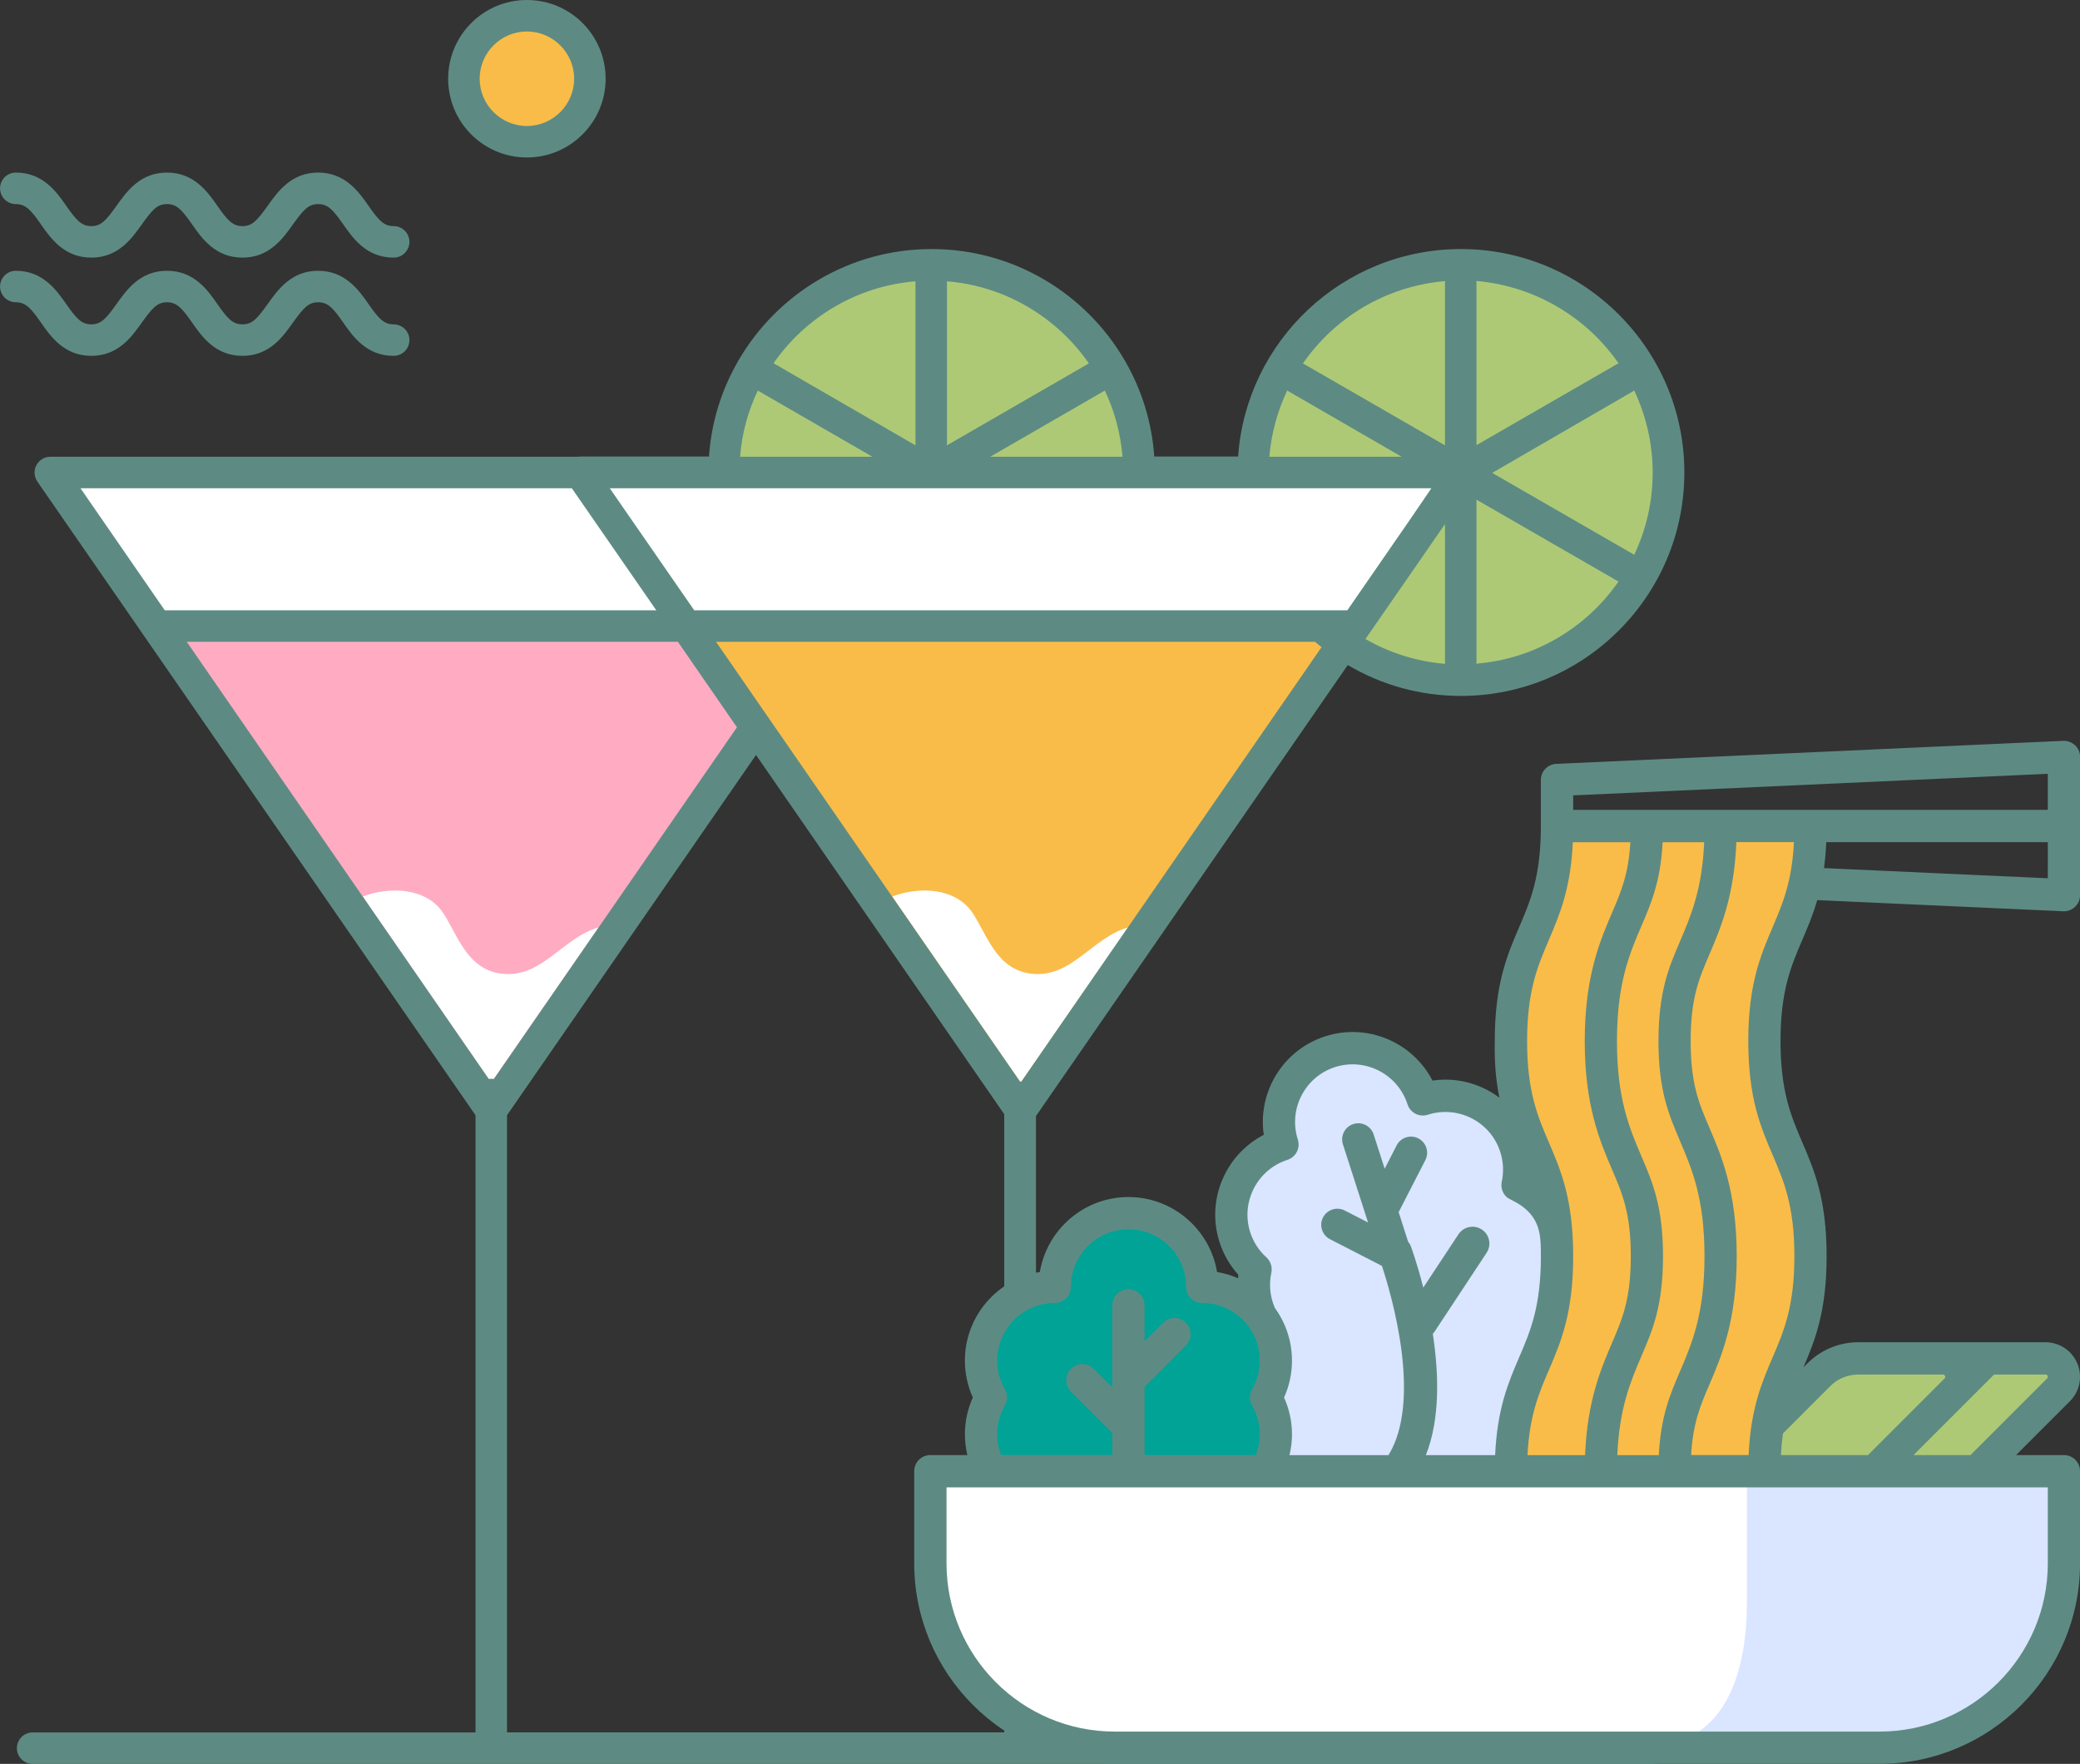
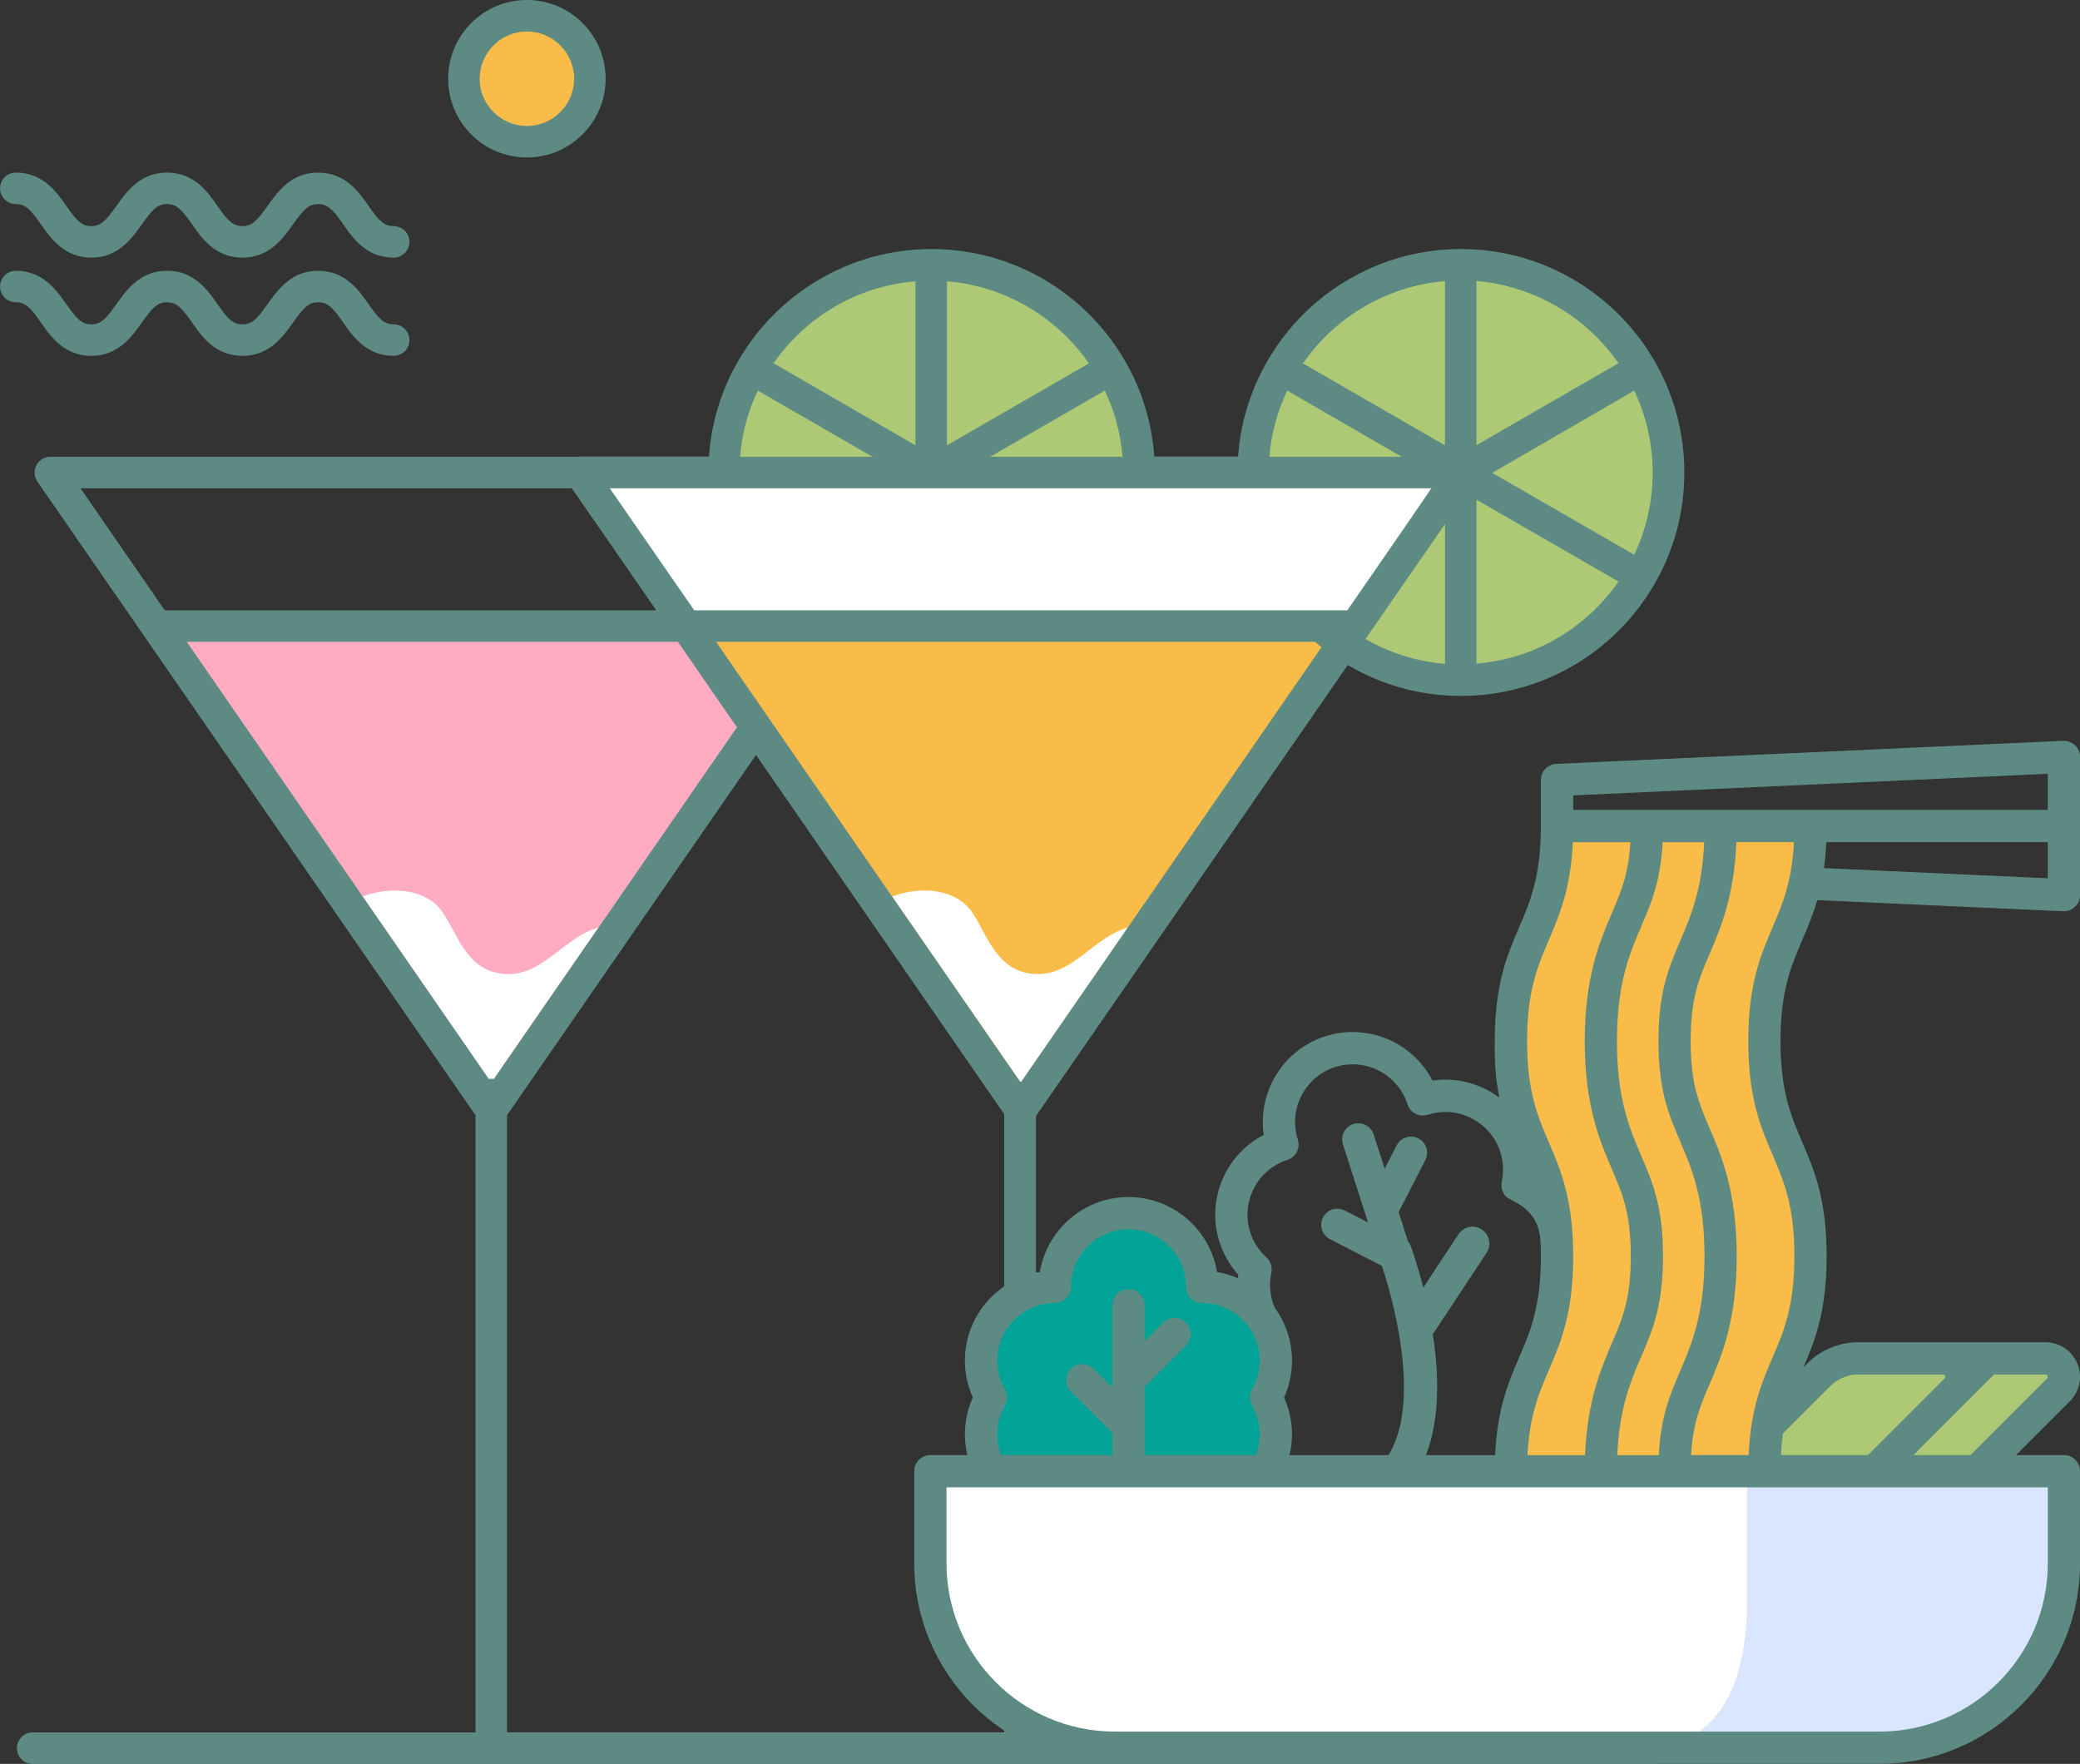
<svg xmlns="http://www.w3.org/2000/svg" version="1.1" width="61.689" height="52.309" id="svg235">
  <rect width="100%" height="100%" fill="#333333" stroke="none" />
  <defs id="defs235" />
  <g id="Layer1007" transform="translate(-219.019,-148.122)">
    <path d="m 230.695,155.762 c -0.806,0 -1.208,-0.572 -1.5,-0.992 -0.298,-0.426 -0.45,-0.596 -0.741,-0.596 -0.292,0 -0.438,0.175 -0.742,0.596 -0.298,0.42 -0.701,0.992 -1.5,0.992 -0.806,0 -1.208,-0.572 -1.5,-0.992 -0.298,-0.426 -0.45,-0.596 -0.741,-0.596 -0.292,0 -0.438,0.175 -0.741,0.596 -0.298,0.42 -0.701,0.992 -1.5,0.992 -0.806,0 -1.208,-0.572 -1.5,-0.992 -0.298,-0.426 -0.45,-0.596 -0.742,-0.596 -0.257,0 -0.467,-0.21 -0.467,-0.467 0,-0.257 0.21,-0.467 0.467,-0.467 0.806,0 1.208,0.572 1.5,0.992 0.298,0.426 0.45,0.596 0.741,0.596 0.292,0 0.438,-0.175 0.741,-0.596 0.298,-0.42 0.701,-0.992 1.5,-0.992 0.806,0 1.208,0.572 1.5,0.992 0.298,0.426 0.45,0.596 0.742,0.596 0.292,0 0.438,-0.175 0.741,-0.596 0.298,-0.42 0.701,-0.992 1.5,-0.992 0.806,0 1.208,0.572 1.5,0.992 0.298,0.426 0.45,0.596 0.742,0.596 0.257,0 0.467,0.21 0.467,0.467 0,0.257 -0.21,0.467 -0.467,0.467 z m 0,2.913 c -0.806,0 -1.208,-0.572 -1.5,-0.993 -0.298,-0.426 -0.45,-0.596 -0.741,-0.596 -0.292,0 -0.438,0.175 -0.742,0.596 -0.298,0.42 -0.701,0.993 -1.5,0.993 -0.806,0 -1.208,-0.572 -1.5,-0.993 -0.298,-0.426 -0.45,-0.596 -0.741,-0.596 -0.292,0 -0.438,0.175 -0.741,0.596 -0.298,0.42 -0.701,0.993 -1.5,0.993 -0.806,0 -1.208,-0.572 -1.5,-0.993 -0.298,-0.426 -0.45,-0.596 -0.742,-0.596 -0.257,0 -0.467,-0.21 -0.467,-0.467 0,-0.257 0.21,-0.467 0.467,-0.467 0.806,0 1.208,0.578 1.5,0.993 0.298,0.426 0.45,0.596 0.741,0.596 0.292,0 0.438,-0.175 0.741,-0.596 0.298,-0.42 0.701,-0.993 1.5,-0.993 0.806,0 1.208,0.572 1.5,0.993 0.298,0.426 0.45,0.596 0.742,0.596 0.292,0 0.438,-0.175 0.741,-0.596 0.298,-0.42 0.701,-0.993 1.5,-0.993 0.8,0 1.208,0.572 1.5,0.993 0.298,0.426 0.45,0.596 0.742,0.596 0.257,0 0.467,0.21 0.467,0.467 0,0.257 -0.21,0.467 -0.467,0.467 z" style="fill:#5d8b83;fill-rule:evenodd" id="path90" />
    <path d="m 232.778,150.458 c 0,1.032 0.836,1.868 1.868,1.868 1.032,0 1.868,-0.836 1.868,-1.868 0,-1.032 -0.836,-1.868 -1.868,-1.868 -1.032,0 -1.868,0.836 -1.868,1.868 z" style="fill:#fabc48;fill-rule:evenodd" id="path91" />
    <path d="m 234.646,149.056 c -0.771,0 -1.401,0.63 -1.401,1.401 0,0.771 0.63,1.401 1.401,1.401 0.771,0 1.401,-0.63 1.401,-1.401 0,-0.771 -0.63,-1.401 -1.401,-1.401 z m 0,3.736 c -1.29,0 -2.335,-1.045 -2.335,-2.335 0,-1.29 1.045,-2.335 2.335,-2.335 1.29,0 2.335,1.045 2.335,2.335 0,1.29 -1.051,2.335 -2.335,2.335 z" style="fill:#5d8b83;fill-rule:evenodd" id="path92" />
    <path d="m 246.637,168.293 c 3.404,0 6.159,-2.756 6.159,-6.159 0,-3.404 -2.756,-6.159 -6.159,-6.159 -3.404,0 -6.159,2.756 -6.159,6.159 0,3.404 2.756,6.159 6.159,6.159 z" style="fill:#aec976;fill-rule:evenodd" id="path93" />
-     <path d="m 233.589,181.049 13.077,-18.915 h -26.154 z" style="fill:#ffffff;fill-rule:evenodd" id="path94" />
    <path d="m 243.514,166.687 h -19.849 l 9.925,14.361 z" style="fill:#ffacc2;fill-rule:evenodd" id="path95" />
    <path d="m 233.589,180.226 3.182,-4.6 c -1.062,0.298 -1.681,1.512 -2.866,1.372 -1.032,-0.121 -1.306,-1.135 -1.741,-1.798 -0.502,-0.765 -1.611,-0.791 -2.386,-0.491 z" style="fill:#ffffff;fill-rule:evenodd" id="path96" />
    <path d="m 262.341,168.293 c 3.404,0 6.159,-2.756 6.159,-6.159 0,-3.404 -2.756,-6.159 -6.159,-6.159 -3.404,0 -6.159,2.756 -6.159,6.159 0,3.404 2.756,6.159 6.159,6.159 z" style="fill:#aec976;fill-rule:evenodd" id="path97" />
    <path d="m 249.293,181.049 13.077,-18.915 h -26.154 z" style="fill:#ffffff;fill-rule:evenodd" id="path98" />
    <path d="m 259.212,166.687 h -19.849 l 9.925,14.361 z" style="fill:#fabc48;fill-rule:evenodd" id="path99" />
    <path d="m 249.293,180.226 3.182,-4.6 c -1.062,0.298 -1.681,1.512 -2.866,1.372 -1.027,-0.121 -1.304,-1.126 -1.736,-1.789 -0.503,-0.773 -1.609,-0.803 -2.392,-0.499 z" style="fill:#ffffff;fill-rule:evenodd" id="path100" />
    <path d="m 234.056,181.195 7.385,-10.684 7.362,10.654 v 18.331 H 234.056 Z m -9.498,-14.04 h 14.566 l 1.641,2.376 0.111,0.158 -7.21,10.432 c -0.023,-0.006 -0.047,-0.006 -0.076,-0.006 -0.029,0 -0.047,0 -0.076,0.006 z m -3.152,-4.554 h 14.572 l 2.505,3.619 h -14.578 z m 34.327,0 h 5.739 l -0.654,0.957 -1.839,2.662 H 239.608 l -2.505,-3.619 z m -14.239,-2.896 3.398,1.962 h -3.923 c 0.053,-0.701 0.239,-1.36 0.525,-1.962 z m 4.676,-3.24 v 4.863 l -4.209,-2.434 c 0.946,-1.36 2.469,-2.288 4.209,-2.429 z m 0.934,0 c 1.74,0.14 3.264,1.074 4.209,2.434 l -4.209,2.429 z m 4.682,3.24 c 0.286,0.601 0.467,1.267 0.525,1.962 h -3.923 z m 5.412,-0.006 c 0.018,0.018 0.041,0.029 0.058,0.041 l 3.333,1.927 h -3.923 c 0.058,-0.701 0.245,-1.366 0.531,-1.967 z m 4.682,-3.24 c -0.006,0.023 -0.006,0.047 -0.006,0.076 v 4.793 l -4.151,-2.394 c -0.023,-0.012 -0.041,-0.023 -0.064,-0.029 0.946,-1.372 2.475,-2.3 4.221,-2.446 z m -2.364,10.614 2.359,-3.409 v 4.069 c 0,0.023 0,0.052 0.006,0.076 -0.852,-0.07 -1.652,-0.327 -2.364,-0.736 z m -10.205,13.124 h -0.035 -0.006 l -7.724,-11.174 -1.29,-1.868 h 17.765 c 0.064,0.053 0.128,0.111 0.193,0.158 z m 13.498,-12.464 v -4.793 l 4.151,2.394 c 0.023,0.012 0.041,0.023 0.064,0.029 -0.946,1.366 -2.475,2.3 -4.221,2.44 0.006,-0.018 0.006,-0.041 0.006,-0.07 z m 4.215,-8.833 c -0.023,0.006 -0.047,0.018 -0.064,0.029 l -4.151,2.394 v -4.793 c 0,-0.023 0,-0.052 -0.006,-0.076 1.746,0.152 3.275,1.08 4.221,2.446 z m 0.403,0.841 c 0.023,-0.012 0.041,-0.029 0.058,-0.041 0.35,0.741 0.549,1.565 0.549,2.44 0,0.876 -0.199,1.699 -0.549,2.44 -0.018,-0.018 -0.041,-0.029 -0.058,-0.041 l -4.151,-2.393 z m 0.607,39.757 h -18.29 v -18.279 l 9.247,-13.375 c 0.987,0.584 2.131,0.916 3.357,0.916 3.655,0 6.626,-2.971 6.626,-6.626 0,-3.655 -2.972,-6.626 -6.626,-6.626 -3.497,0 -6.369,2.72 -6.609,6.153 h -2.487 c -0.07,-1.022 -0.374,-1.979 -0.858,-2.82 -0.006,-0.006 -0.006,-0.018 -0.012,-0.023 -0.006,-0.012 -0.012,-0.023 -0.018,-0.029 -1.15,-1.962 -3.281,-3.281 -5.715,-3.281 -2.434,0 -4.565,1.319 -5.715,3.281 -0.006,0.012 -0.012,0.018 -0.018,0.029 -0.006,0.006 -0.006,0.018 -0.012,0.023 -0.485,0.841 -0.788,1.798 -0.858,2.82 h -3.812 c -0.018,0 -0.035,0 -0.053,0.006 h -15.669 c -0.175,0 -0.333,0.099 -0.414,0.251 -0.082,0.152 -0.07,0.339 0.029,0.485 l 12.995,18.793 v 18.302 h -13.135 c -0.257,0 -0.467,0.21 -0.467,0.467 0,0.257 0.21,0.467 0.467,0.467 h 48.047 c 0.257,0 0.467,-0.21 0.467,-0.467 0,-0.257 -0.21,-0.467 -0.467,-0.467 z" style="fill:#5d8b83;fill-rule:evenodd" id="path101" />
    <g id="Layer1008">
      <path d="m 248.149,191.415 c 0,0 0.018,-1.287 0.107,-1.841 0.089,-0.554 -0.143,-2.056 0.375,-2.61 0.519,-0.554 1.681,-0.876 1.681,-0.876 0,0 0.518,-1.788 1.377,-1.949 0.858,-0.161 2.306,0.572 2.414,0.679 0.107,0.107 0.572,1.341 0.572,1.341 0,0 1.716,0.482 1.984,1.823 0.268,1.341 -0.054,1.609 -0.054,1.609 v 1.967 z" style="fill:#00a396;fill-rule:evenodd" id="path102" />
      <path d="m 246.611,191.558 h 33.588 v 3.386 c -0.538,2.521 -2.193,5.082 -5.709,5.082 h -22.802 c -2.975,0.016 -4.543,-2.823 -5.077,-4.793 z" style="fill:#ffffff;fill-rule:evenodd" id="path103" />
      <path d="m 265.171,172.69 c 0,0 -0.407,2.441 -0.907,3.41 -0.501,0.97 -0.907,3.41 -0.063,5.35 0.845,1.94 1.158,2.941 0.97,5.068 -0.188,2.127 -1.564,3.567 -1.314,4.974 1.063,0.157 7.509,0.281 7.509,0.281 0,0 0.25,-2.503 0.813,-3.817 0.563,-1.314 0.939,-3.566 0.157,-5.162 -0.782,-1.596 -1.439,-2.816 -0.939,-4.912 0.501,-2.096 1.252,-3.379 1.252,-3.973 0,-0.594 0.063,-1.283 0.063,-1.283 z" style="fill:#fabc48;fill-rule:evenodd" id="path104" />
-       <path d="m 256.563,191.578 c 0,0 0.218,-1.065 0.109,-1.721 -0.109,-0.656 0,-1.393 0,-1.393 l -0.246,-1.667 -0.41,-1.257 c 0,0 -0.574,-1.366 -0.382,-2.213 0.191,-0.847 1.284,-1.312 1.284,-1.312 0,0 0.219,-2.377 1.148,-2.623 0.929,-0.246 2.596,0.3 2.596,0.3 l 0.656,0.875 c 0,0 1.476,-3e-4 2.131,0.574 0.656,0.574 0.875,1.858 0.875,1.858 0,0 1.175,1.448 0.792,3.252 -0.382,1.803 -1.011,3.361 -1.011,3.361 l -0.328,1.94 z" style="fill:#dae5ff;fill-rule:evenodd" id="path105" />
      <path d="m 279.974,191.737 h -9.145 v 3.929 c 0,1.849 -0.534,4.226 -2.923,4.226 h 7.4 c 3.473,-0.423 4.117,-2.199 4.667,-4.005 z" style="fill:#dae5ff;fill-rule:evenodd" id="path106" />
      <path d="m 271.291,191.374 0.456,-1.37 1.285,-0.93 c 0,0 0.338,-0.829 1.572,-0.71 1.234,0.118 5.292,0.084 5.292,0.084 0,0 0.456,0.169 0.237,0.778 -0.22,0.609 -2.553,2.451 -2.553,2.451 z" style="fill:#aec976;fill-rule:evenodd" id="path107" />
      <path d="m 280.56,170.224 c -0.094,-0.09 -0.223,-0.138 -0.352,-0.132 l -15.033,0.683 c -0.256,0.012 -0.457,0.222 -0.457,0.478 v 1.367 c 0,1.496 -0.313,2.227 -0.645,3 -0.355,0.828 -0.722,1.685 -0.722,3.377 -0.012,0.632 0.031,1.164 0.138,1.678 -0.557,-0.418 -1.269,-0.613 -1.985,-0.508 -0.587,-1.135 -1.927,-1.716 -3.183,-1.312 -1.256,0.404 -2.006,1.657 -1.821,2.921 -1.135,0.587 -1.716,1.927 -1.312,3.183 0.116,0.36 0.307,0.69 0.558,0.969 l -0.009,0.101 c -0.196,-0.086 -0.405,-0.149 -0.622,-0.185 -0.211,-1.26 -1.309,-2.223 -2.628,-2.223 -1.319,0 -2.417,0.963 -2.628,2.223 -1.26,0.211 -2.223,1.309 -2.223,2.628 0,0.378 0.081,0.751 0.235,1.093 -0.154,0.342 -0.235,0.716 -0.235,1.093 0,0.208 0.026,0.414 0.073,0.615 h -1.098 c -0.264,0 -0.478,0.214 -0.478,0.478 v 2.733 c 0,3.278 2.667,5.945 5.945,5.945 h 22.686 c 3.278,0 5.945,-2.667 5.945,-5.945 v -2.733 c 0,-0.264 -0.214,-0.478 -0.478,-0.478 h -1.419 l 1.596,-1.596 c 0.294,-0.294 0.381,-0.733 0.222,-1.117 -0.159,-0.384 -0.531,-0.633 -0.947,-0.633 h -5.556 c -0.558,0 -1.104,0.226 -1.498,0.621 l -0.124,0.124 c 0.344,-0.804 0.688,-1.659 0.688,-3.298 0,-1.692 -0.367,-2.549 -0.722,-3.377 -0.332,-0.773 -0.645,-1.504 -0.645,-3 0,-1.496 0.313,-2.227 0.645,-3.001 0.157,-0.365 0.315,-0.736 0.444,-1.181 l 7.294,0.331 c 0.007,2e-4 0.015,5e-4 0.022,5e-4 0.123,0 0.241,-0.047 0.331,-0.133 0.094,-0.09 0.148,-0.215 0.148,-0.346 v -4.099 c 0,-0.131 -0.054,-0.255 -0.148,-0.346 z m -15.841,15.151 c 0,1.496 -0.313,2.227 -0.645,3 -0.32,0.746 -0.649,1.516 -0.712,2.899 h -1.583 -0.471 c 0.428,-1.08 0.384,-2.432 0.205,-3.596 0.02,-0.021 0.038,-0.043 0.054,-0.068 l 1.541,-2.334 c 0.152,-0.23 0.089,-0.54 -0.141,-0.692 -0.23,-0.152 -0.54,-0.089 -0.692,0.141 l -1.044,1.581 c -0.184,-0.725 -0.362,-1.205 -0.363,-1.209 -0.02,-0.057 -0.05,-0.108 -0.087,-0.152 l -0.281,-0.876 0.792,-1.543 c 0.121,-0.235 0.028,-0.523 -0.207,-0.644 -0.235,-0.121 -0.523,-0.028 -0.644,0.207 l -0.355,0.692 -0.327,-1.016 c -0.081,-0.251 -0.35,-0.39 -0.602,-0.309 -0.252,0.081 -0.39,0.35 -0.309,0.602 l 0.745,2.317 -0.692,-0.355 c -0.235,-0.121 -0.523,-0.028 -0.644,0.207 -0.121,0.235 -0.028,0.523 0.207,0.644 l 1.54,0.791 c 0.285,0.865 1.199,3.973 0.196,5.612 h -1.023 -0.964 -0.588 -0.362 c 0.048,-0.201 0.074,-0.407 0.074,-0.615 0,-0.378 -0.081,-0.751 -0.235,-1.093 0.154,-0.342 0.235,-0.716 0.235,-1.093 0,-0.421 -0.098,-0.82 -0.273,-1.174 h 3e-4 l -9e-4,-0.001 c -0.068,-0.137 -0.146,-0.267 -0.235,-0.39 -0.141,-0.325 -0.181,-0.691 -0.104,-1.042 0.036,-0.167 -0.02,-0.341 -0.146,-0.456 -0.222,-0.201 -0.388,-0.457 -0.48,-0.743 -0.288,-0.896 0.207,-1.86 1.103,-2.149 0.251,-0.081 0.39,-0.35 0.309,-0.602 -0.288,-0.897 0.207,-1.861 1.103,-2.149 0.897,-0.288 1.861,0.207 2.15,1.104 0.081,0.251 0.35,0.39 0.602,0.309 0.897,-0.288 1.861,0.206 2.149,1.103 0.092,0.285 0.107,0.59 0.044,0.883 -0.036,0.168 0.02,0.342 0.147,0.456 0.085,0.076 0.371,0.165 0.617,0.406 0.396,0.388 0.396,0.838 0.396,1.348 z m 0.235,-9.378 c 0.32,-0.746 0.649,-1.516 0.712,-2.899 h 1.706 c -0.054,0.95 -0.274,1.464 -0.543,2.091 -0.361,0.842 -0.81,1.891 -0.81,3.808 0,1.917 0.449,2.965 0.81,3.808 0.311,0.725 0.556,1.298 0.556,2.57 0,1.272 -0.245,1.845 -0.556,2.57 -0.33,0.77 -0.733,1.711 -0.8,3.33 h -1.707 c 0.059,-1.183 0.339,-1.836 0.633,-2.522 0.355,-0.828 0.722,-1.685 0.722,-3.377 0,-1.692 -0.367,-2.549 -0.722,-3.377 -0.332,-0.773 -0.645,-1.504 -0.645,-3 0,-1.496 0.313,-2.227 0.645,-3 z m 3.884,5.947 c 0.36,0.841 0.733,1.71 0.733,3.431 0,1.721 -0.373,2.59 -0.733,3.431 -0.288,0.673 -0.563,1.312 -0.622,2.468 h -1.231 c 0.062,-1.411 0.398,-2.193 0.723,-2.953 0.326,-0.76 0.633,-1.478 0.633,-2.946 0,-1.468 -0.308,-2.186 -0.633,-2.947 -0.36,-0.841 -0.733,-1.71 -0.733,-3.431 0,-1.721 0.372,-2.59 0.733,-3.431 0.288,-0.673 0.562,-1.312 0.622,-2.468 h 1.232 c -0.062,1.411 -0.398,2.193 -0.723,2.953 -0.326,0.76 -0.633,1.478 -0.633,2.946 0,1.468 0.308,2.186 0.633,2.947 z m -20.015,7.382 c -0.15,-0.259 -0.229,-0.554 -0.229,-0.854 0,-0.942 0.766,-1.708 1.708,-1.708 0.264,0 0.478,-0.214 0.478,-0.478 0,-0.942 0.766,-1.708 1.708,-1.708 0.942,0 1.708,0.766 1.708,1.708 0,0.264 0.214,0.478 0.478,0.478 0.605,0 1.137,0.316 1.441,0.791 l 0.005,0.008 0.005,0.008 0.005,0.008 0.004,0.007 3e-4,8e-4 0.005,0.008 c 0.154,0.256 0.242,0.555 0.242,0.876 0,0.3 -0.079,0.595 -0.229,0.854 -0.086,0.148 -0.086,0.331 0,0.479 0.15,0.259 0.229,0.554 0.229,0.854 0,0.211 -0.039,0.419 -0.115,0.615 h -3.302 v -2.022 l 1.226,-1.227 c 0.187,-0.187 0.187,-0.489 0,-0.676 -0.187,-0.187 -0.489,-0.187 -0.676,0 l -0.55,0.55 v -1.067 c 0,-0.264 -0.214,-0.478 -0.478,-0.478 -0.264,0 -0.478,0.214 -0.478,0.478 v 2.434 l -0.55,-0.55 c -0.187,-0.187 -0.489,-0.187 -0.676,0 -0.187,0.187 -0.187,0.49 0,0.676 l 1.227,1.226 v 0.655 h -3.302 c -0.075,-0.195 -0.115,-0.404 -0.115,-0.615 0,-0.3 0.079,-0.595 0.229,-0.854 0.086,-0.148 0.086,-0.331 0,-0.479 z m 30.93,2.904 v 2.255 c 0,2.75 -2.238,4.988 -4.988,4.988 h -22.686 c -2.751,0 -4.988,-2.238 -4.988,-4.988 v -2.255 z m -0.007,-3.303 c 0.018,0.042 -0.005,0.065 -0.015,0.074 l -2.272,2.272 h -1.688 l 2.389,-2.389 h 1.523 c 0.014,0 0.046,0 0.064,0.042 z m -6.441,0.298 c 0.216,-0.216 0.516,-0.34 0.821,-0.34 h 2.516 c 0.014,0 0.046,0 0.064,0.042 0.017,0.042 -0.005,0.065 -0.015,0.074 l -2.272,2.272 h -2.58 c 0.012,-0.232 0.032,-0.445 0.059,-0.64 z m -1.713,-13.606 c -0.355,0.828 -0.722,1.685 -0.722,3.377 0,1.692 0.367,2.549 0.722,3.377 0.331,0.774 0.645,1.504 0.645,3 0,1.496 -0.313,2.227 -0.645,3 -0.32,0.746 -0.65,1.516 -0.712,2.899 h -1.706 c 0.055,-0.95 0.274,-1.464 0.543,-2.091 0.361,-0.842 0.81,-1.891 0.81,-3.808 0,-1.917 -0.449,-2.965 -0.81,-3.808 -0.311,-0.725 -0.556,-1.298 -0.556,-2.57 0,-1.272 0.245,-1.845 0.556,-2.57 0.33,-0.77 0.733,-1.711 0.8,-3.33 h 1.707 c -0.059,1.183 -0.339,1.836 -0.633,2.522 z m 8.161,-1.451 -6.638,-0.302 c 0.032,-0.234 0.056,-0.489 0.068,-0.769 h 6.571 z m 0,-2.028 -14.076,3e-4 v -0.431 l 14.076,-0.64 z" style="fill:#5d8b83;fill-rule:evenodd" id="path108" />
    </g>
  </g>
</svg>